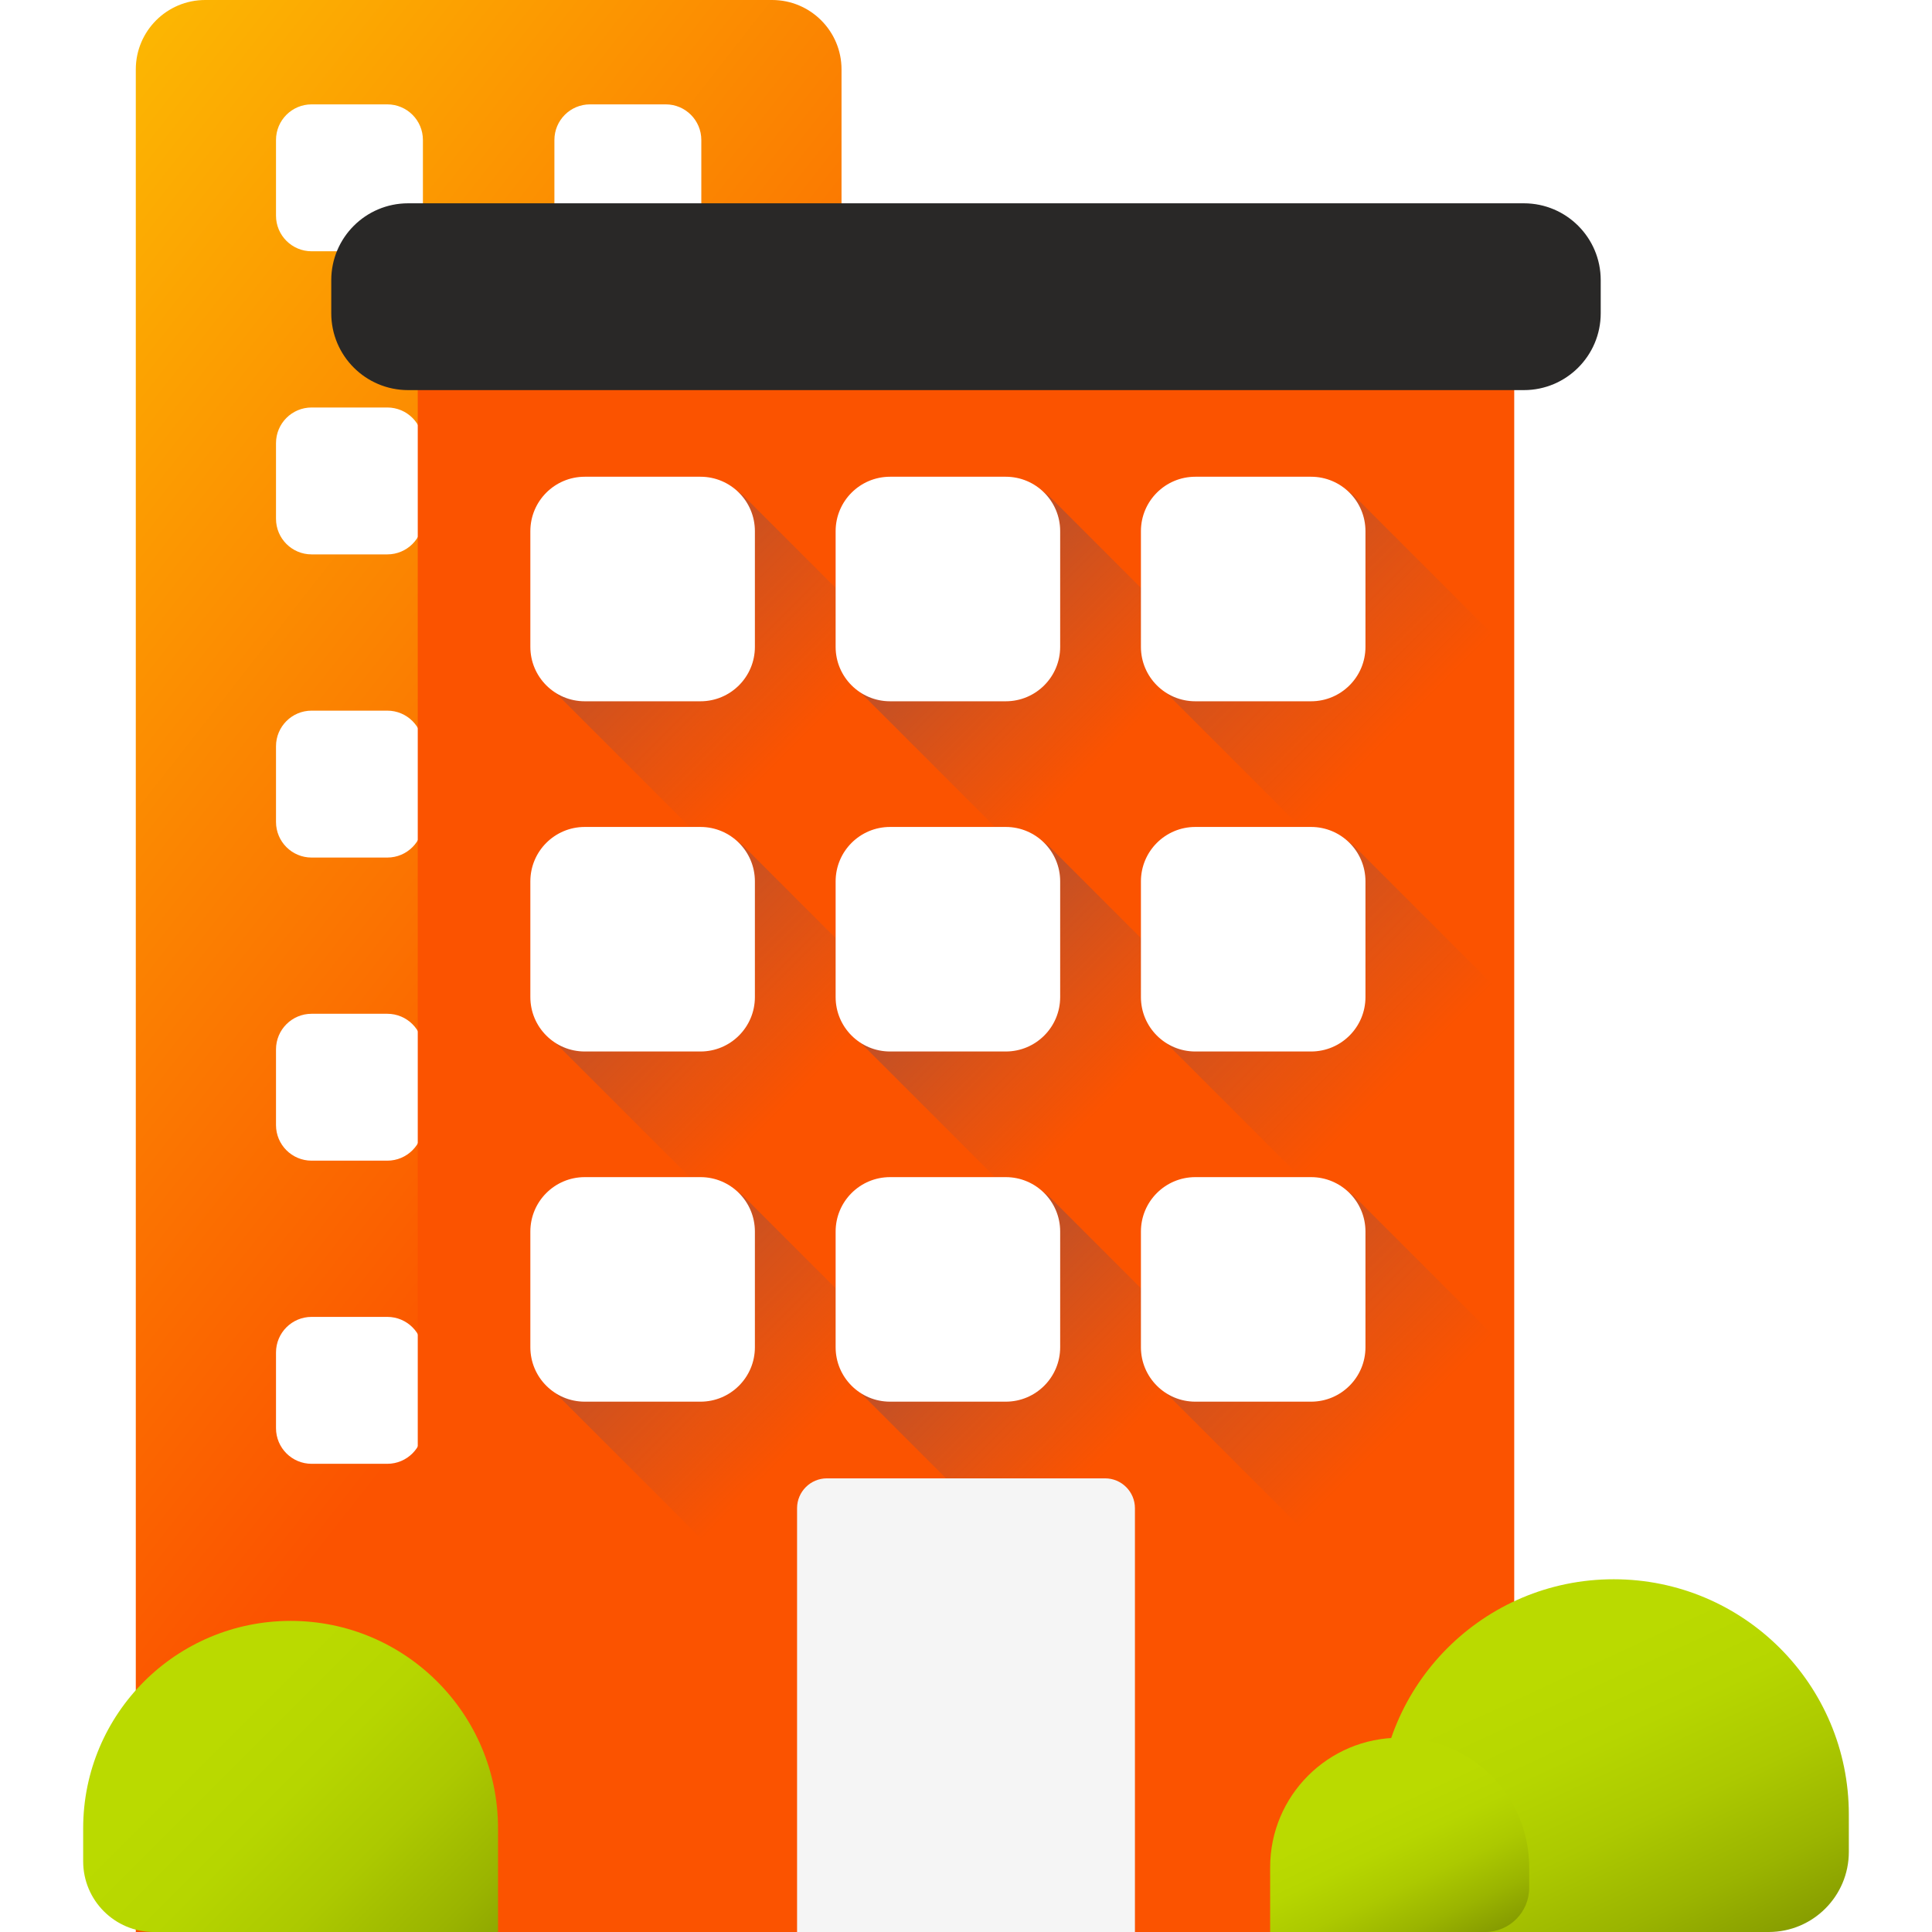
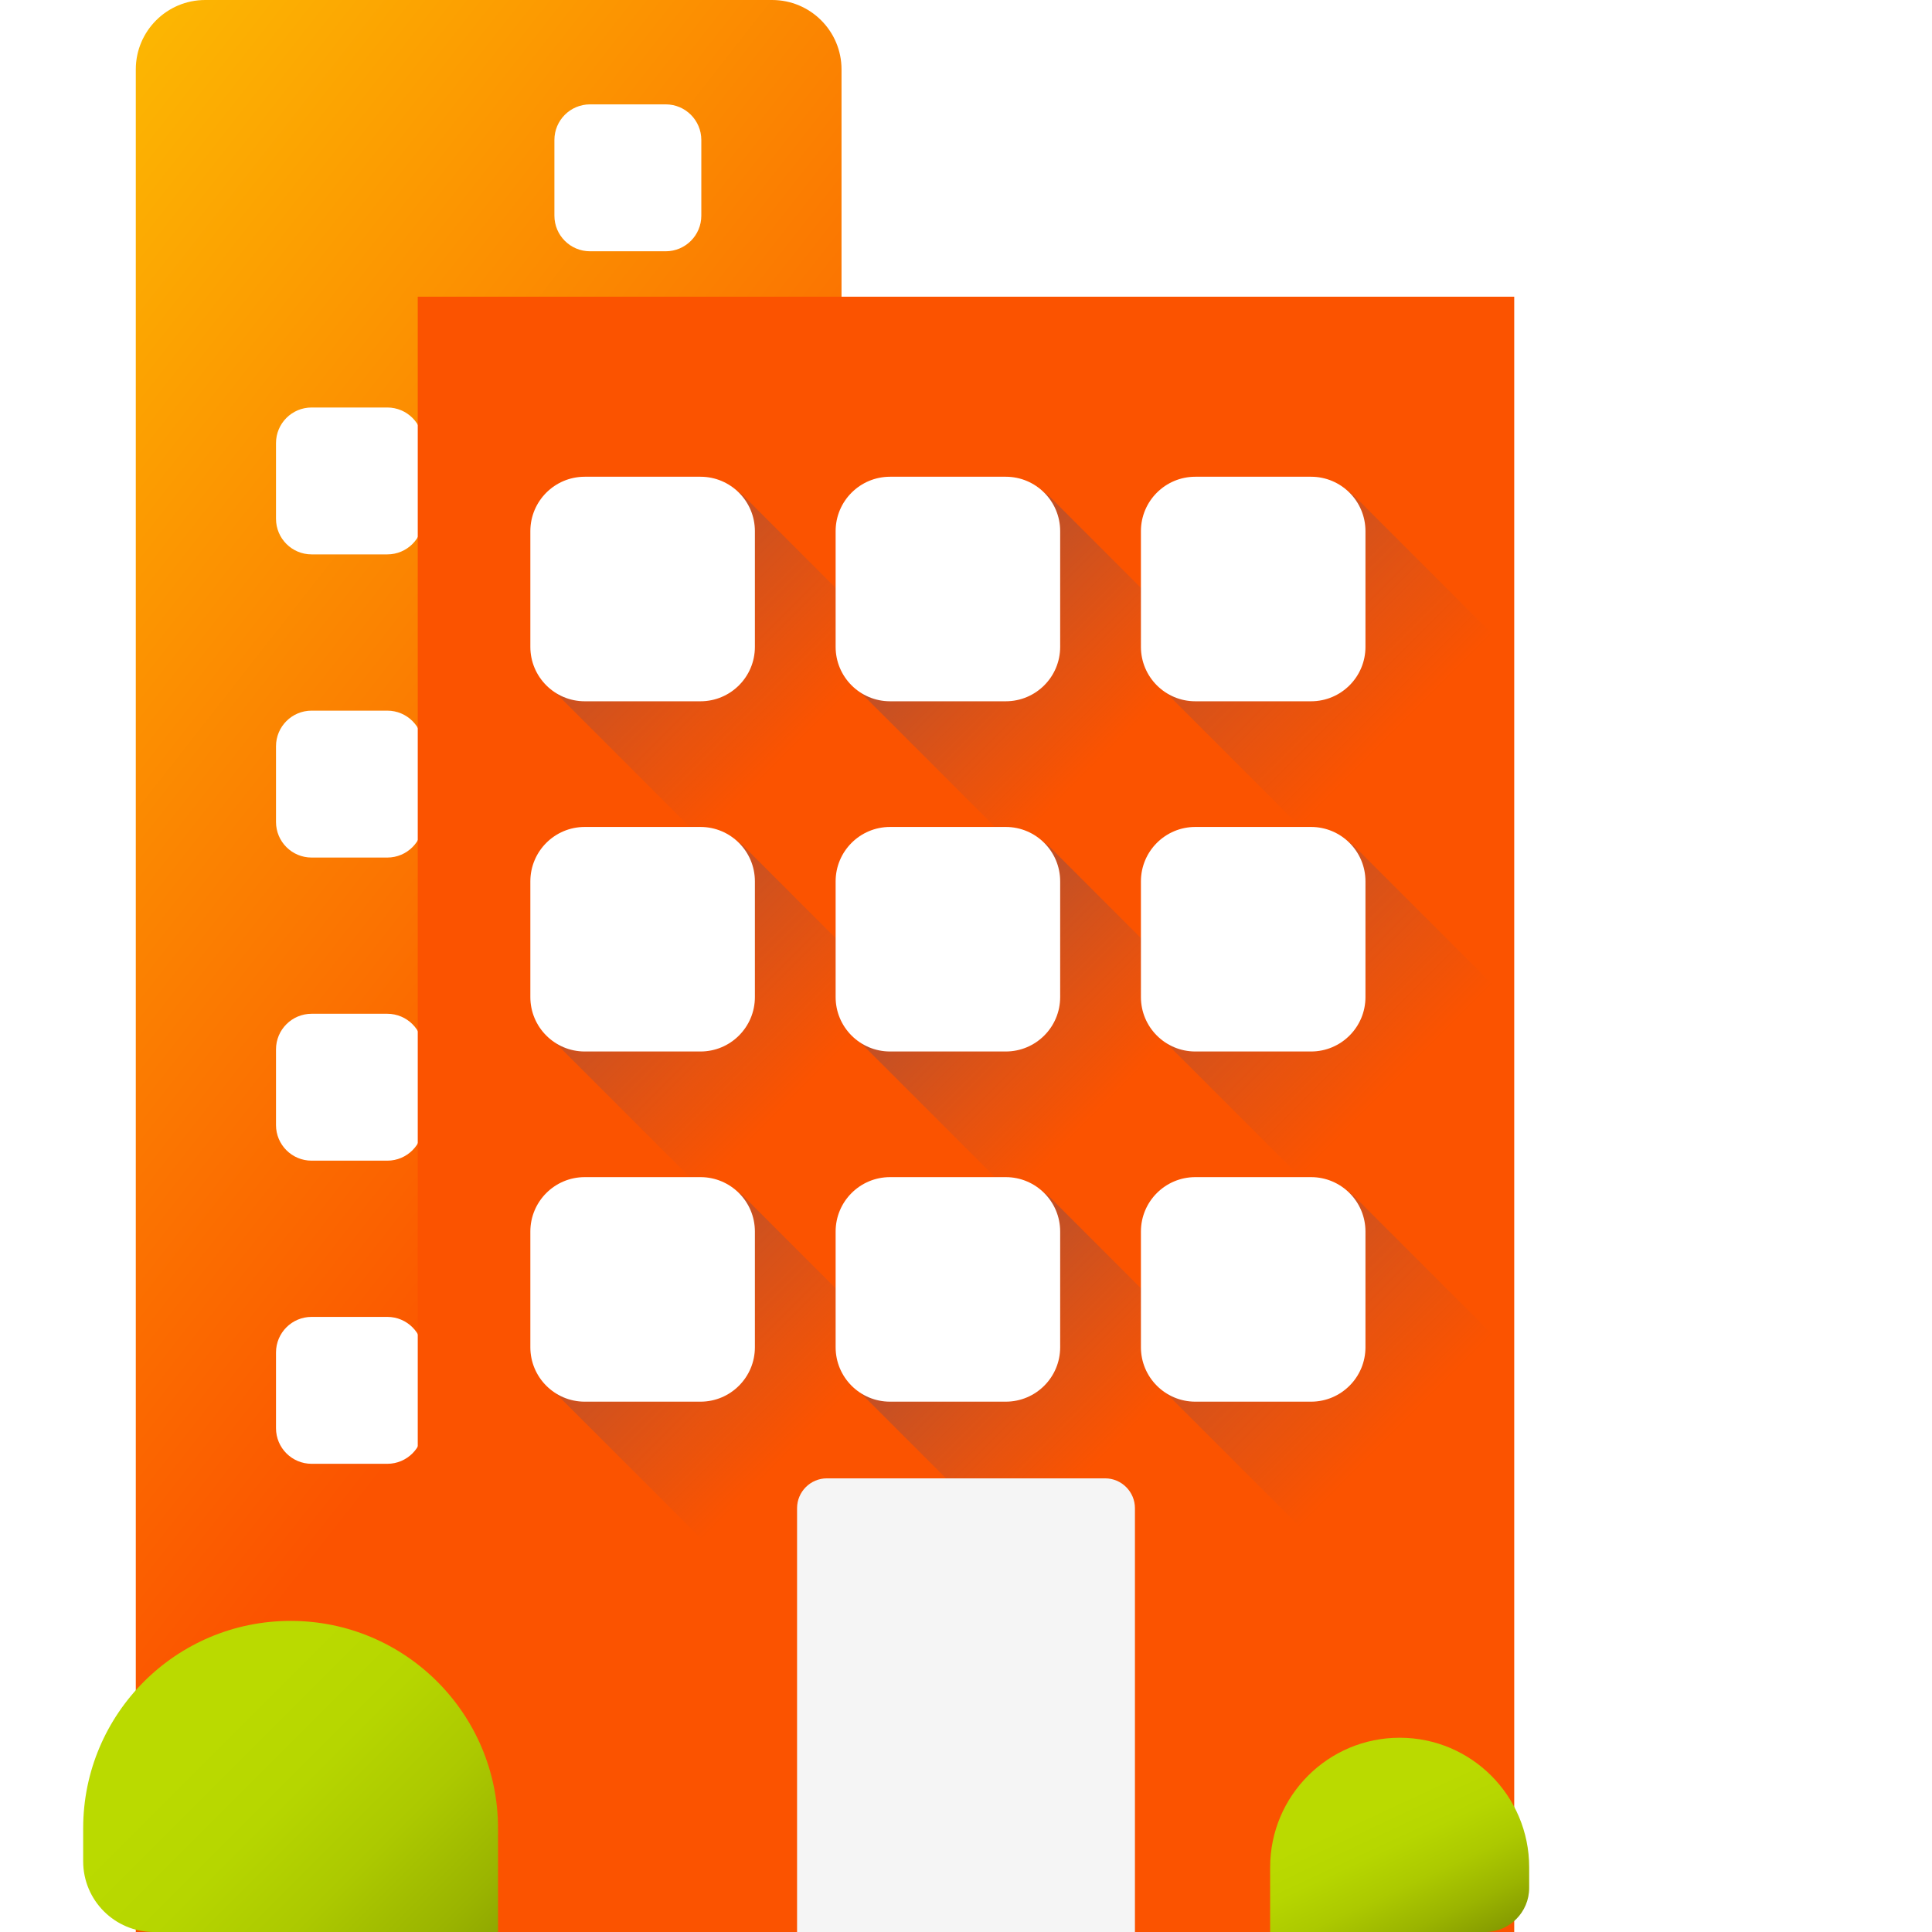
<svg xmlns="http://www.w3.org/2000/svg" width="100" height="100" viewBox="0 0 100 100" fill="none">
  <g clip-path="url(#clip0_2291_3048)">
    <g filter="url(#filter0_f_2291_3048)">
      <circle cx="49.53" cy="50.371" r="23.69" fill="#FB5300" />
    </g>
    <path d="M43.557 100H7.029V3.592C7.029 1.608 8.638 0 10.621 0H39.964C41.948 0 43.557 1.608 43.557 3.592V100Z" fill="url(#paint0_linear_2291_3048)" />
-     <path d="M16.128 5.402H20.047C21.065 5.402 21.89 6.227 21.89 7.245V11.164C21.89 12.181 21.065 13.006 20.047 13.006H16.128C15.111 13.006 14.286 12.181 14.286 11.164V7.245C14.286 6.227 15.111 5.402 16.128 5.402Z" fill="white" />
    <path d="M30.539 5.402H34.458C35.475 5.402 36.3 6.227 36.3 7.245V11.164C36.3 12.181 35.475 13.006 34.458 13.006H30.539C29.521 13.006 28.696 12.181 28.696 11.164V7.245C28.696 6.227 29.521 5.402 30.539 5.402Z" fill="white" />
    <path d="M16.128 21.092H20.047C21.065 21.092 21.89 21.917 21.89 22.934V26.853C21.89 27.87 21.065 28.695 20.047 28.695H16.128C15.111 28.695 14.286 27.87 14.286 26.853V22.934C14.286 21.917 15.111 21.092 16.128 21.092Z" fill="white" />
    <path d="M30.539 21.092H34.458C35.475 21.092 36.3 21.917 36.3 22.934V26.853C36.3 27.87 35.475 28.695 34.458 28.695H30.539C29.521 28.695 28.696 27.87 28.696 26.853V22.934C28.696 21.917 29.521 21.092 30.539 21.092Z" fill="url(#paint1_linear_2291_3048)" />
    <path d="M16.128 36.783H20.047C21.065 36.783 21.89 37.608 21.89 38.626V42.544C21.89 43.562 21.065 44.387 20.047 44.387H16.128C15.111 44.387 14.286 43.562 14.286 42.544V38.626C14.286 37.608 15.111 36.783 16.128 36.783Z" fill="white" />
    <path d="M30.539 36.783H34.458C35.475 36.783 36.3 37.608 36.3 38.626V42.544C36.3 43.562 35.475 44.387 34.458 44.387H30.539C29.521 44.387 28.696 43.562 28.696 42.544V38.626C28.696 37.608 29.521 36.783 30.539 36.783Z" fill="url(#paint2_linear_2291_3048)" />
    <path d="M16.128 52.473H20.047C21.065 52.473 21.89 53.298 21.89 54.315V58.234C21.89 59.251 21.065 60.076 20.047 60.076H16.128C15.111 60.076 14.286 59.251 14.286 58.234V54.315C14.286 53.298 15.111 52.473 16.128 52.473Z" fill="white" />
    <path d="M30.539 52.473H34.458C35.475 52.473 36.3 53.298 36.3 54.315V58.234C36.3 59.251 35.475 60.076 34.458 60.076H30.539C29.521 60.076 28.696 59.251 28.696 58.234V54.315C28.696 53.298 29.521 52.473 30.539 52.473Z" fill="url(#paint3_linear_2291_3048)" />
    <path d="M16.128 68.162H20.047C21.065 68.162 21.89 68.987 21.89 70.004V73.923C21.89 74.941 21.065 75.766 20.047 75.766H16.128C15.111 75.766 14.286 74.941 14.286 73.923V70.004C14.286 68.987 15.111 68.162 16.128 68.162Z" fill="white" />
    <path d="M30.539 68.162H34.458C35.475 68.162 36.3 68.987 36.3 70.004V73.923C36.3 74.941 35.475 75.766 34.458 75.766H30.539C29.521 75.766 28.696 74.941 28.696 73.923V70.004C28.696 68.987 29.521 68.162 30.539 68.162Z" fill="url(#paint4_linear_2291_3048)" />
    <path d="M21.623 15.357H78.376V100H21.623V15.357Z" fill="#FB5300" />
-     <path d="M78.876 20.192H21.124C18.927 20.192 17.146 18.411 17.146 16.214V14.501C17.146 12.304 18.927 10.523 21.124 10.523H78.876C81.073 10.523 82.853 12.304 82.853 14.501V16.214C82.853 18.411 81.073 20.192 78.876 20.192Z" fill="#292827" />
    <path d="M38.66 25.838C38.145 25.26 37.396 25.09 36.56 25.09H30.571C29.015 25.09 27.951 26.154 27.951 27.71V33.7C27.951 34.535 28.121 35.284 28.699 35.8L35.868 42.968C36.383 43.547 37.132 43.913 37.968 43.913H43.957C45.513 43.913 46.773 42.652 46.773 41.096V35.107C46.773 34.271 46.407 33.523 45.829 33.007L38.66 25.838Z" fill="url(#paint5_linear_2291_3048)" />
    <path d="M36.257 24.676H30.267C28.712 24.676 27.451 25.937 27.451 27.492V33.482C27.451 35.037 28.712 36.298 30.267 36.298H36.257C37.812 36.298 39.073 35.037 39.073 33.482V27.492C39.073 25.937 37.812 24.676 36.257 24.676Z" fill="white" />
-     <path d="M54.462 25.838C53.946 25.26 53.197 25.09 52.362 25.09H46.372C44.817 25.09 43.752 26.154 43.752 27.71V33.7C43.752 34.535 43.922 35.284 44.5 35.8L51.669 42.968C52.185 43.547 52.933 43.913 53.769 43.913H59.759C61.314 43.913 62.575 42.652 62.575 41.096V35.107C62.575 34.271 62.209 33.523 61.631 33.007L54.462 25.838Z" fill="url(#paint6_linear_2291_3048)" />
+     <path d="M54.462 25.838C53.946 25.26 53.197 25.09 52.362 25.09H46.372C44.817 25.09 43.752 26.154 43.752 27.71V33.7C43.752 34.535 43.922 35.284 44.5 35.8L51.669 42.968H59.759C61.314 43.913 62.575 42.652 62.575 41.096V35.107C62.575 34.271 62.209 33.523 61.631 33.007L54.462 25.838Z" fill="url(#paint6_linear_2291_3048)" />
    <path d="M52.058 36.298H46.069C44.513 36.298 43.252 35.037 43.252 33.482V27.492C43.252 25.937 44.513 24.676 46.069 24.676H52.058C53.614 24.676 54.874 25.937 54.874 27.492V33.482C54.874 35.037 53.613 36.298 52.058 36.298Z" fill="white" />
    <path d="M70.263 25.838C69.748 25.26 68.999 25.09 68.163 25.09H62.174C60.618 25.09 59.554 26.154 59.554 27.71V33.7C59.554 34.535 59.724 35.284 60.302 35.8L67.471 42.968C67.987 43.547 68.735 43.913 69.571 43.913H75.56C77.116 43.913 78.376 42.652 78.376 41.096V35.107C78.376 34.271 78.01 33.523 77.432 33.007L70.263 25.838Z" fill="url(#paint7_linear_2291_3048)" />
    <path d="M67.86 36.298H61.87C60.315 36.298 59.054 35.037 59.054 33.482V27.492C59.054 25.937 60.315 24.676 61.87 24.676H67.86C69.415 24.676 70.676 25.937 70.676 27.492V33.482C70.676 35.037 69.415 36.298 67.86 36.298Z" fill="white" />
    <path d="M38.66 43.965C38.145 43.387 37.396 43.217 36.56 43.217H30.571C29.015 43.217 27.951 44.282 27.951 45.837V51.827C27.951 52.662 28.121 53.41 28.699 53.926L35.868 61.095C36.383 61.673 37.132 62.039 37.968 62.039H43.957C45.513 62.039 46.773 60.779 46.773 59.224V53.234C46.773 52.398 46.407 51.65 45.829 51.134L38.66 43.965Z" fill="url(#paint8_linear_2291_3048)" />
    <path d="M36.257 42.803H30.267C28.712 42.803 27.451 44.063 27.451 45.619V51.609C27.451 53.164 28.712 54.425 30.267 54.425H36.257C37.812 54.425 39.073 53.164 39.073 51.609V45.619C39.073 44.063 37.812 42.803 36.257 42.803Z" fill="white" />
    <path d="M54.462 43.965C53.946 43.387 53.197 43.217 52.362 43.217H46.372C44.817 43.217 43.752 44.282 43.752 45.837V51.827C43.752 52.662 43.922 53.41 44.5 53.926L51.669 61.095C52.185 61.673 52.933 62.039 53.769 62.039H59.759C61.314 62.039 62.575 60.779 62.575 59.224V53.234C62.575 52.398 62.209 51.65 61.631 51.134L54.462 43.965Z" fill="url(#paint9_linear_2291_3048)" />
    <path d="M52.058 54.425H46.069C44.513 54.425 43.252 53.164 43.252 51.609V45.619C43.252 44.063 44.513 42.803 46.069 42.803H52.058C53.614 42.803 54.874 44.063 54.874 45.619V51.609C54.874 53.164 53.613 54.425 52.058 54.425Z" fill="white" />
    <path d="M70.263 43.965C69.748 43.387 68.999 43.217 68.163 43.217H62.174C60.618 43.217 59.554 44.282 59.554 45.837V51.827C59.554 52.662 59.724 53.41 60.302 53.926L67.471 61.095C67.987 61.673 68.735 62.039 69.571 62.039H75.56C77.116 62.039 78.376 60.779 78.376 59.224V53.234C78.376 52.398 78.01 51.65 77.432 51.134L70.263 43.965Z" fill="url(#paint10_linear_2291_3048)" />
    <path d="M67.86 54.425H61.87C60.315 54.425 59.054 53.164 59.054 51.609V45.619C59.054 44.063 60.315 42.803 61.87 42.803H67.86C69.415 42.803 70.676 44.063 70.676 45.619V51.609C70.676 53.164 69.415 54.425 67.86 54.425Z" fill="white" />
    <path d="M38.66 62.09C38.145 61.512 37.396 61.342 36.56 61.342H30.571C29.015 61.342 27.951 62.407 27.951 63.962V69.952C27.951 70.787 28.121 71.535 28.699 72.051L35.868 79.22C36.383 79.799 37.132 80.165 37.968 80.165H43.957C45.513 80.165 46.773 78.904 46.773 77.349V71.359C46.773 70.523 46.407 69.775 45.829 69.259L38.66 62.09Z" fill="url(#paint11_linear_2291_3048)" />
    <path d="M36.257 60.928H30.267C28.712 60.928 27.451 62.188 27.451 63.744V69.734C27.451 71.289 28.712 72.55 30.267 72.55H36.257C37.812 72.55 39.073 71.289 39.073 69.734V63.744C39.073 62.188 37.812 60.928 36.257 60.928Z" fill="white" />
    <path d="M54.462 62.09C53.946 61.512 53.197 61.342 52.362 61.342H46.372C44.817 61.342 43.752 62.407 43.752 63.962V69.952C43.752 70.787 43.922 71.535 44.5 72.051L51.669 79.22C52.185 79.799 52.933 80.165 53.769 80.165H59.759C61.314 80.165 62.575 78.904 62.575 77.349V71.359C62.575 70.523 62.209 69.775 61.631 69.259L54.462 62.09Z" fill="url(#paint12_linear_2291_3048)" />
    <path d="M52.058 72.55H46.069C44.513 72.55 43.252 71.289 43.252 69.734V63.744C43.252 62.188 44.513 60.928 46.069 60.928H52.058C53.614 60.928 54.874 62.188 54.874 63.744V69.734C54.874 71.289 53.613 72.55 52.058 72.55Z" fill="white" />
    <path d="M70.263 62.09C69.748 61.512 68.999 61.342 68.163 61.342H62.174C60.618 61.342 59.554 62.407 59.554 63.962V69.952C59.554 70.787 59.724 71.535 60.302 72.051L67.471 79.22C67.987 79.799 68.735 80.165 69.571 80.165H75.56C77.116 80.165 78.376 78.904 78.376 77.349V71.359C78.376 70.523 78.01 69.775 77.432 69.259L70.263 62.09Z" fill="url(#paint13_linear_2291_3048)" />
    <path d="M67.86 72.55H61.87C60.315 72.55 59.054 71.289 59.054 69.734V63.744C59.054 62.188 60.315 60.928 61.87 60.928H67.86C69.415 60.928 70.676 62.188 70.676 63.744V69.734C70.676 71.289 69.415 72.55 67.86 72.55Z" fill="white" />
    <path d="M58.744 100H41.256V78.065C41.256 77.212 41.949 76.519 42.802 76.519H57.198C58.051 76.519 58.744 77.212 58.744 78.065V100Z" fill="#F5F5F5" />
    <path d="M25.778 100.001H7.964C5.943 100.001 4.305 98.363 4.305 96.342V94.633C4.305 88.703 9.112 83.897 15.042 83.897C20.971 83.897 25.778 88.703 25.778 94.633V100.001Z" fill="url(#paint14_linear_2291_3048)" />
-     <path d="M71.351 100H91.547C93.838 100 95.695 98.143 95.695 95.852V93.914C95.695 87.192 90.245 81.742 83.523 81.742C76.801 81.742 71.351 87.192 71.351 93.914V100Z" fill="url(#paint15_linear_2291_3048)" />
    <path d="M65.743 100.001H76.866C78.127 100.001 79.15 98.978 79.15 97.716V96.649C79.15 92.947 76.149 89.945 72.447 89.945C68.744 89.945 65.743 92.947 65.743 96.649V100.001Z" fill="url(#paint16_linear_2291_3048)" />
  </g>
  <defs>
    <filter id="filter0_f_2291_3048" x="-4.16" y="-3.318" width="107.38" height="107.379" filterUnits="userSpaceOnUse" color-interpolation-filters="sRGB">
      <feFlood flood-opacity="0" result="BackgroundImageFix" />
      <feBlend mode="normal" in="SourceGraphic" in2="BackgroundImageFix" result="shape" />
      <feGaussianBlur stdDeviation="15" result="effect1_foregroundBlur_2291_3048" />
    </filter>
    <linearGradient id="paint0_linear_2291_3048" x1="25.293" y1="69.364" x2="-23.929" y2="30.762" gradientUnits="userSpaceOnUse">
      <stop stop-color="#FB5300" />
      <stop offset="1" stop-color="#FCC202" />
    </linearGradient>
    <linearGradient id="paint1_linear_2291_3048" x1="30.977" y1="23.373" x2="35.179" y2="27.575" gradientUnits="userSpaceOnUse">
      <stop stop-color="#F8F6FB" />
      <stop offset="1" stop-color="#EFDCFB" />
    </linearGradient>
    <linearGradient id="paint2_linear_2291_3048" x1="30.977" y1="39.064" x2="35.179" y2="43.266" gradientUnits="userSpaceOnUse">
      <stop stop-color="#F8F6FB" />
      <stop offset="1" stop-color="#EFDCFB" />
    </linearGradient>
    <linearGradient id="paint3_linear_2291_3048" x1="30.977" y1="54.754" x2="35.179" y2="58.956" gradientUnits="userSpaceOnUse">
      <stop stop-color="#F8F6FB" />
      <stop offset="1" stop-color="#EFDCFB" />
    </linearGradient>
    <linearGradient id="paint4_linear_2291_3048" x1="30.977" y1="70.443" x2="35.179" y2="74.645" gradientUnits="userSpaceOnUse">
      <stop stop-color="#F8F6FB" />
      <stop offset="1" stop-color="#EFDCFB" />
    </linearGradient>
    <linearGradient id="paint5_linear_2291_3048" x1="41.326" y1="38.465" x2="18.763" y2="15.902" gradientUnits="userSpaceOnUse">
      <stop stop-color="#6E566E" stop-opacity="0" />
      <stop offset="0.294" stop-color="#674D66" stop-opacity="0.294" />
      <stop offset="1" stop-color="#593B56" />
    </linearGradient>
    <linearGradient id="paint6_linear_2291_3048" x1="57.46" y1="38.797" x2="37.322" y2="18.66" gradientUnits="userSpaceOnUse">
      <stop stop-color="#6E566E" stop-opacity="0" />
      <stop offset="0.294" stop-color="#674D66" stop-opacity="0.294" />
      <stop offset="1" stop-color="#593B56" />
    </linearGradient>
    <linearGradient id="paint7_linear_2291_3048" x1="72.294" y1="37.83" x2="47.51" y2="13.046" gradientUnits="userSpaceOnUse">
      <stop stop-color="#6E566E" stop-opacity="0" />
      <stop offset="0.294" stop-color="#674D66" stop-opacity="0.294" />
      <stop offset="1" stop-color="#593B56" />
    </linearGradient>
    <linearGradient id="paint8_linear_2291_3048" x1="41.326" y1="56.592" x2="18.763" y2="34.029" gradientUnits="userSpaceOnUse">
      <stop stop-color="#6E566E" stop-opacity="0" />
      <stop offset="0.294" stop-color="#674D66" stop-opacity="0.294" />
      <stop offset="1" stop-color="#593B56" />
    </linearGradient>
    <linearGradient id="paint9_linear_2291_3048" x1="57.46" y1="56.924" x2="37.322" y2="36.787" gradientUnits="userSpaceOnUse">
      <stop stop-color="#6E566E" stop-opacity="0" />
      <stop offset="0.294" stop-color="#674D66" stop-opacity="0.294" />
      <stop offset="1" stop-color="#593B56" />
    </linearGradient>
    <linearGradient id="paint10_linear_2291_3048" x1="72.294" y1="55.957" x2="47.51" y2="31.173" gradientUnits="userSpaceOnUse">
      <stop stop-color="#6E566E" stop-opacity="0" />
      <stop offset="0.294" stop-color="#674D66" stop-opacity="0.294" />
      <stop offset="1" stop-color="#593B56" />
    </linearGradient>
    <linearGradient id="paint11_linear_2291_3048" x1="41.326" y1="74.717" x2="18.763" y2="52.154" gradientUnits="userSpaceOnUse">
      <stop stop-color="#6E566E" stop-opacity="0" />
      <stop offset="0.294" stop-color="#674D66" stop-opacity="0.294" />
      <stop offset="1" stop-color="#593B56" />
    </linearGradient>
    <linearGradient id="paint12_linear_2291_3048" x1="57.46" y1="75.049" x2="37.322" y2="54.912" gradientUnits="userSpaceOnUse">
      <stop stop-color="#6E566E" stop-opacity="0" />
      <stop offset="0.294" stop-color="#674D66" stop-opacity="0.294" />
      <stop offset="1" stop-color="#593B56" />
    </linearGradient>
    <linearGradient id="paint13_linear_2291_3048" x1="72.294" y1="74.082" x2="47.51" y2="49.298" gradientUnits="userSpaceOnUse">
      <stop stop-color="#6E566E" stop-opacity="0" />
      <stop offset="0.294" stop-color="#674D66" stop-opacity="0.294" />
      <stop offset="1" stop-color="#593B56" />
    </linearGradient>
    <linearGradient id="paint14_linear_2291_3048" x1="10.983" y1="89.963" x2="26.79" y2="105.77" gradientUnits="userSpaceOnUse">
      <stop stop-color="#BADA00" />
      <stop offset="0.219" stop-color="#B6D600" />
      <stop offset="0.45" stop-color="#ACC900" />
      <stop offset="0.687" stop-color="#9AB400" />
      <stop offset="0.927" stop-color="#829700" />
      <stop offset="1" stop-color="#798C00" />
    </linearGradient>
    <linearGradient id="paint15_linear_2291_3048" x1="79.502" y1="86.916" x2="87.839" y2="104.953" gradientUnits="userSpaceOnUse">
      <stop stop-color="#BADA00" />
      <stop offset="0.219" stop-color="#B6D600" />
      <stop offset="0.45" stop-color="#ACC900" />
      <stop offset="0.687" stop-color="#9AB400" />
      <stop offset="0.927" stop-color="#829700" />
      <stop offset="1" stop-color="#798C00" />
    </linearGradient>
    <linearGradient id="paint16_linear_2291_3048" x1="70.734" y1="93.895" x2="74.675" y2="102.383" gradientUnits="userSpaceOnUse">
      <stop stop-color="#BADA00" />
      <stop offset="0.219" stop-color="#B6D600" />
      <stop offset="0.45" stop-color="#ACC900" />
      <stop offset="0.687" stop-color="#9AB400" />
      <stop offset="0.927" stop-color="#829700" />
      <stop offset="1" stop-color="#798C00" />
    </linearGradient>
    <clipPath id="clip0_2291_3048">
      <rect width="100" height="100" fill="white" />
    </clipPath>
  </defs>
</svg>